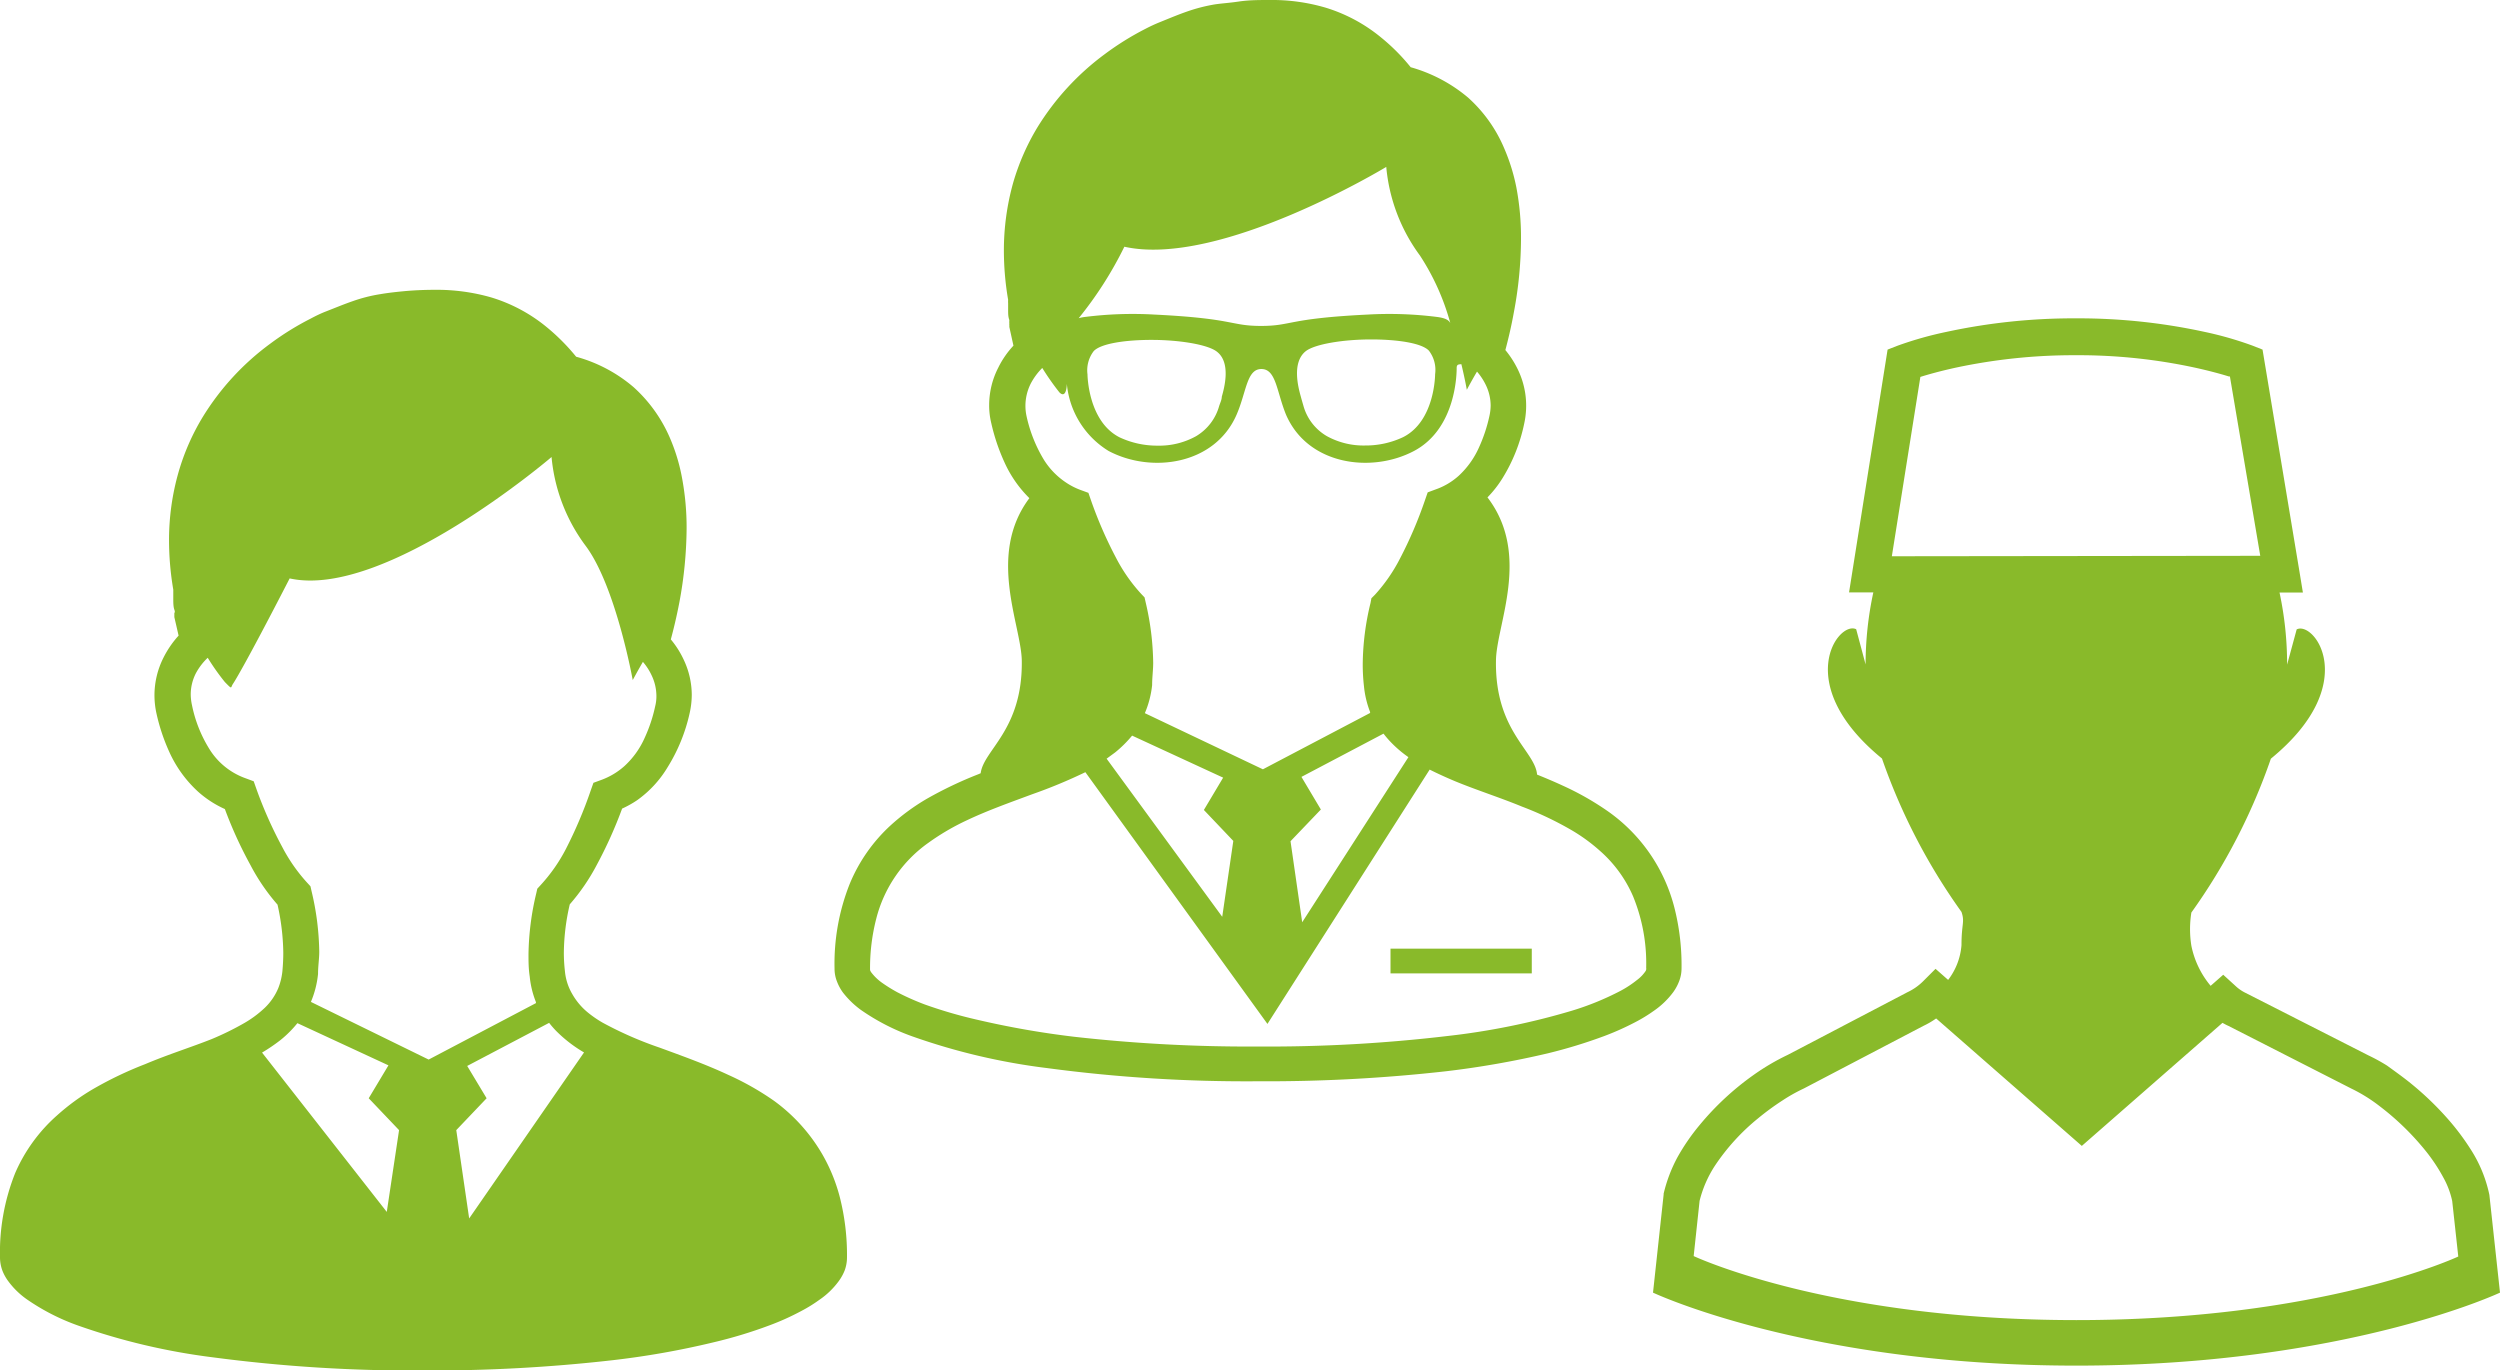
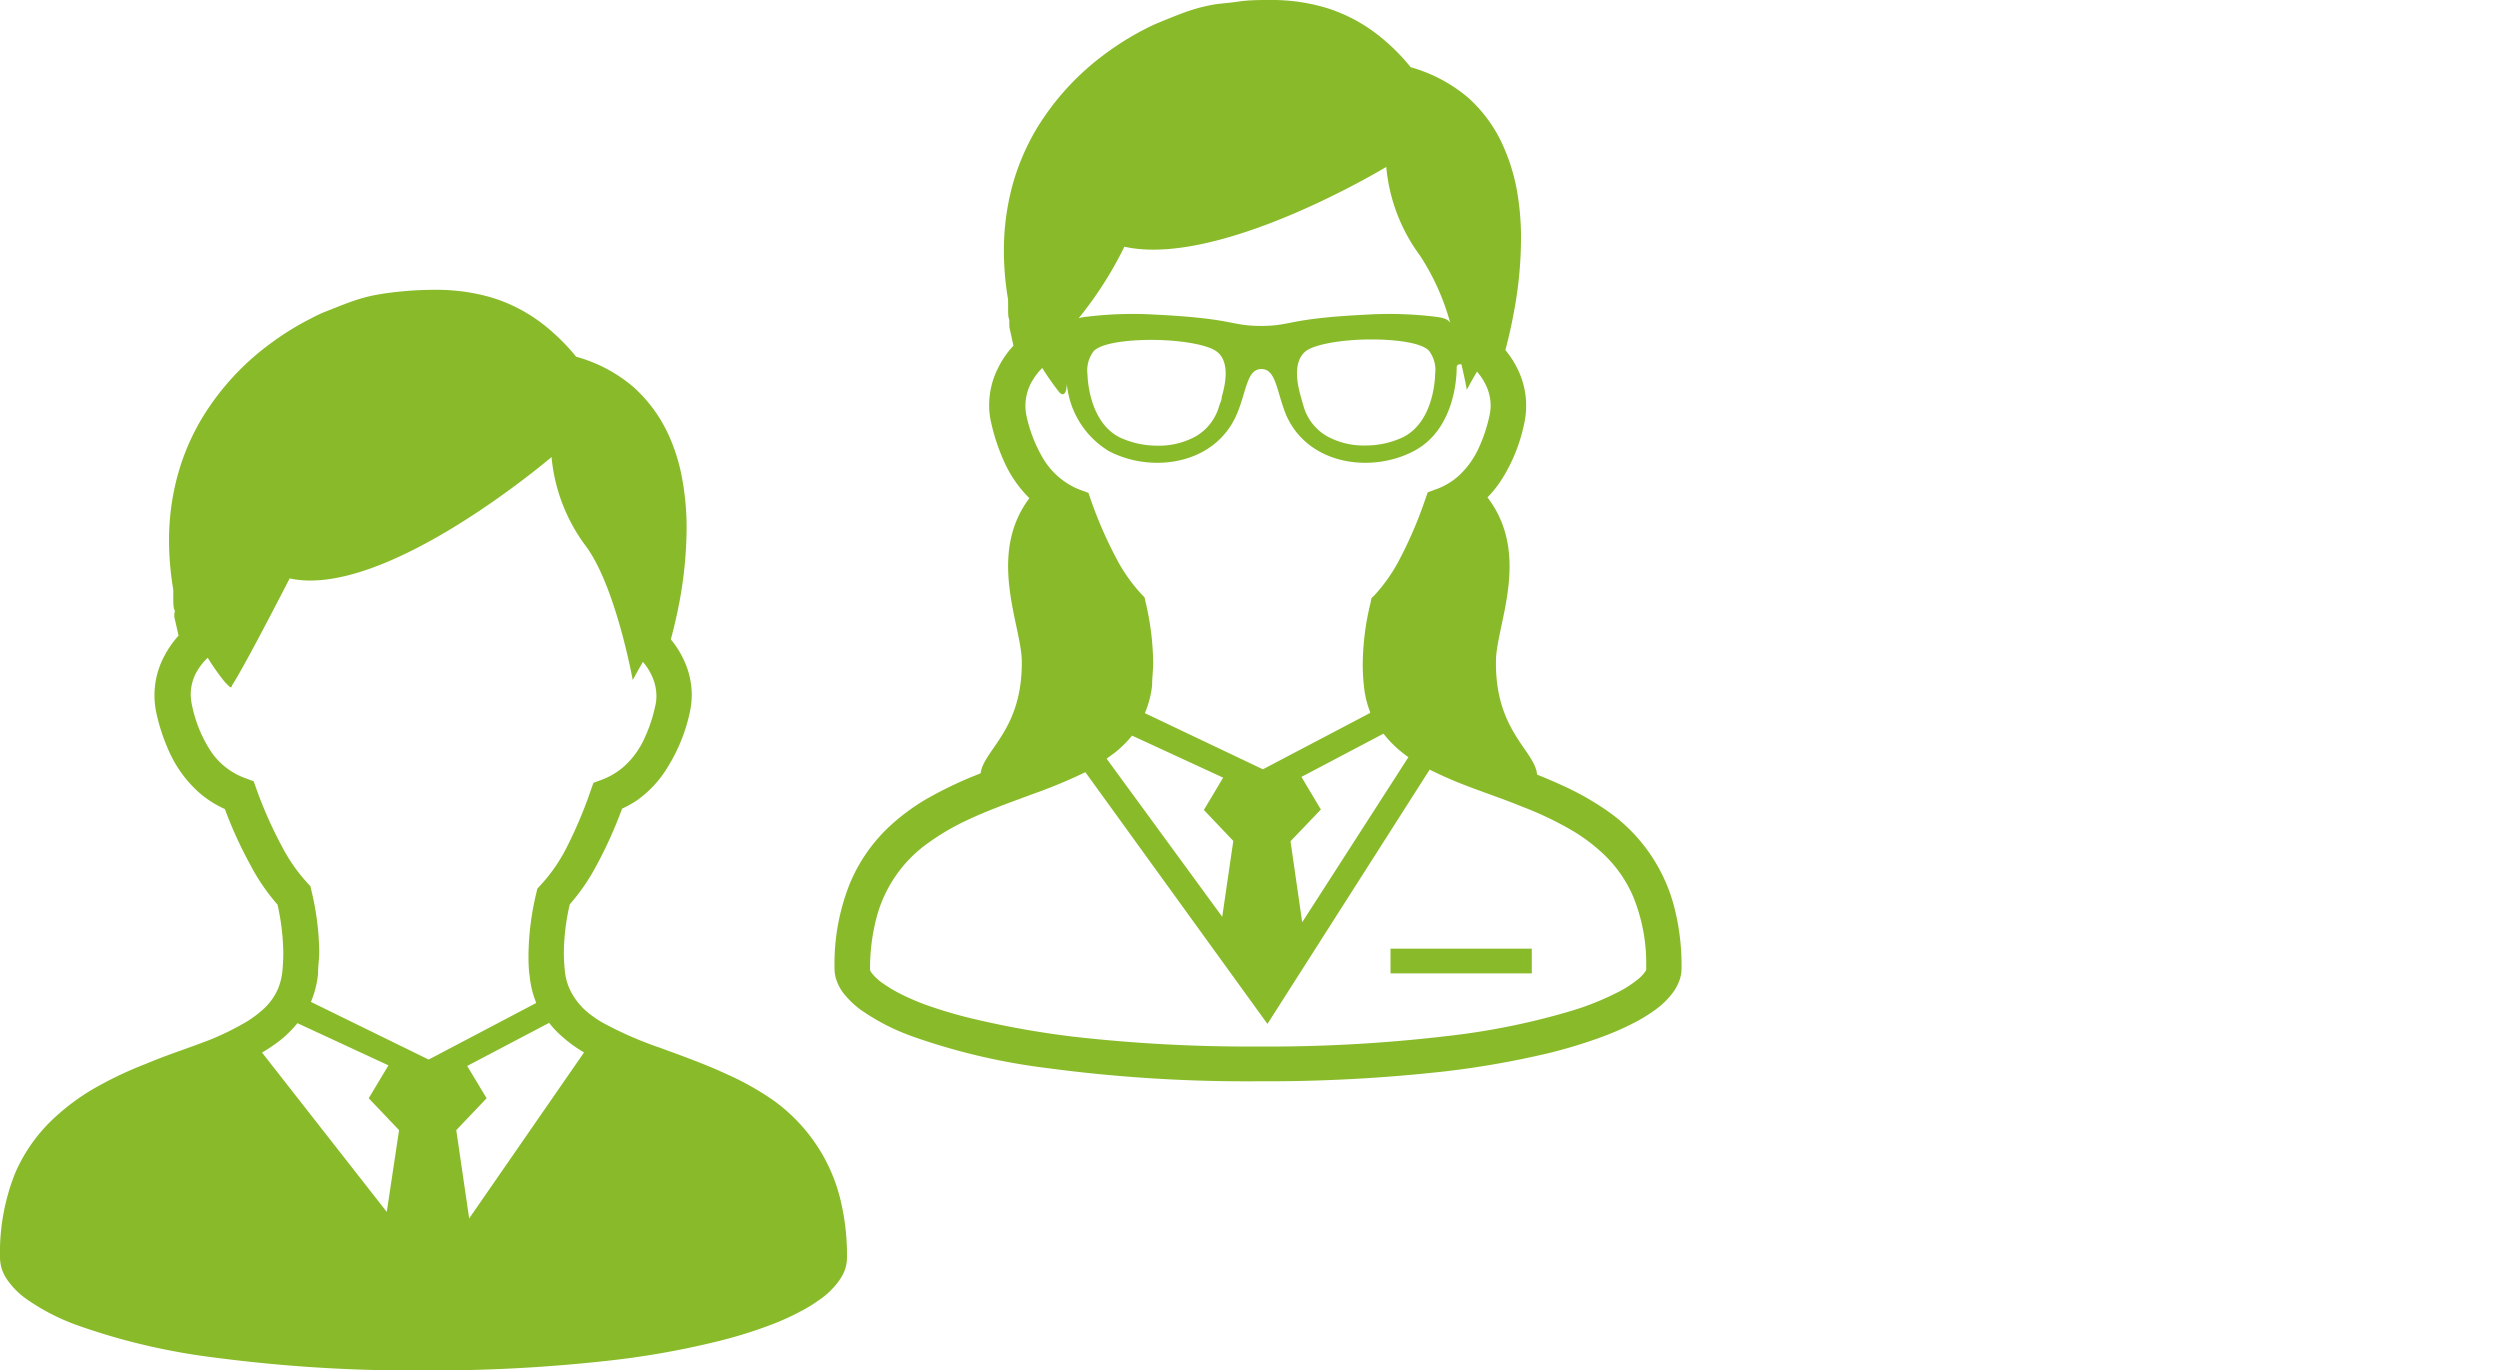
<svg xmlns="http://www.w3.org/2000/svg" id="レイヤー_1" data-name="レイヤー 1" viewBox="0 0 164.76 90.32">
  <defs>
    <style>.cls-1{fill:#89ba2a;}</style>
  </defs>
  <title>アートボード 5</title>
  <path class="cls-1" d="M55.34,78.87a11.35,11.35,0,0,0-1.16-2.82A11.49,11.49,0,0,0,51,72.54a18.48,18.48,0,0,0-3-1.7c-1.52-.71-3.07-1.26-4.51-1.79a24.22,24.22,0,0,1-3.77-1.65,7.28,7.28,0,0,1-1-.69,4.34,4.34,0,0,1-1-1.19A3.63,3.63,0,0,1,37.23,64a10.74,10.74,0,0,1-.07-1.23,14.55,14.55,0,0,1,.39-3.17A13.46,13.46,0,0,0,39.33,57,28.67,28.67,0,0,0,41,53.29a6.74,6.74,0,0,0,1-.56A7.23,7.23,0,0,0,44,50.56,11.38,11.38,0,0,0,45.45,47a5.6,5.6,0,0,0,.14-1.2,5.45,5.45,0,0,0-.53-2.32,6.07,6.07,0,0,0-.85-1.34c.17-.63.38-1.48.57-2.48a27.31,27.31,0,0,0,.47-4.81,17.73,17.73,0,0,0-.32-3.45,12.21,12.21,0,0,0-.78-2.54,9.6,9.6,0,0,0-2.4-3.35,9.81,9.81,0,0,0-3.78-2,13.67,13.67,0,0,0-2-2,10.57,10.57,0,0,0-3.6-1.91,13,13,0,0,0-3.74-.5q-1,0-2,.09c-.62.06-1.13.12-1.59.2a10.26,10.26,0,0,0-1.8.46c-.55.19-1.08.41-1.77.68-.26.1-.61.26-1,.47a18.46,18.46,0,0,0-2.66,1.65,17.06,17.06,0,0,0-4.46,4.85,15.07,15.07,0,0,0-1.59,3.64,16.24,16.24,0,0,0-.62,4.49,19.51,19.51,0,0,0,.28,3.23c0,.08,0,.16,0,.23s0,.29,0,.44,0,.46.07.65,0,.18,0,.25v.11h0v.13l.28,1.22a6.44,6.44,0,0,0-1,1.46,5.51,5.51,0,0,0-.59,2.46,5.58,5.58,0,0,0,.13,1.2,12.69,12.69,0,0,0,.85,2.55,8,8,0,0,0,1.9,2.62,6.86,6.86,0,0,0,1.76,1.14A27.4,27.4,0,0,0,16.5,57a13.35,13.35,0,0,0,1.79,2.62,15.2,15.2,0,0,1,.38,3.17q0,.58-.06,1.23a4.22,4.22,0,0,1-.27,1.1,3.85,3.85,0,0,1-.88,1.29A7.18,7.18,0,0,1,16,67.48a18.77,18.77,0,0,1-2.05,1c-1.33.53-2.84,1-4.38,1.65a24.41,24.41,0,0,0-3.43,1.64,14.5,14.5,0,0,0-2.37,1.73A10.78,10.78,0,0,0,1,77.31a14.14,14.14,0,0,0-1,5.58,2.55,2.55,0,0,0,.17.88,3,3,0,0,0,.4.7,5.3,5.3,0,0,0,1.17,1.14,14.29,14.29,0,0,0,3.41,1.75A42.57,42.57,0,0,0,14,89.45a100.49,100.49,0,0,0,13.93.87,105.63,105.63,0,0,0,12.38-.67A55.25,55.25,0,0,0,47,88.47a30.16,30.16,0,0,0,3.7-1.12,16.6,16.6,0,0,0,2.09-.94,9.53,9.53,0,0,0,1.2-.74,5.2,5.2,0,0,0,1.28-1.23,3.16,3.16,0,0,0,.4-.72,2.5,2.5,0,0,0,.15-.83A15.48,15.48,0,0,0,55.34,78.87Zm-29.85,1-8.22-10.5a11.38,11.38,0,0,0,1.22-.83,7.28,7.28,0,0,0,1.11-1.11l6,2.78L24.3,72.38l2,2.1Zm-5-13.84a6.38,6.38,0,0,0,.47-1.84c0-.52.08-1,.08-1.47a18.08,18.08,0,0,0-.51-4l-.07-.31-.22-.24a11.06,11.06,0,0,1-1.65-2.37A27.65,27.65,0,0,1,16.9,52l-.18-.51-.51-.19a4.63,4.63,0,0,1-2.45-2,8.74,8.74,0,0,1-1.11-2.84,3.4,3.4,0,0,1-.08-.69,3.07,3.07,0,0,1,.35-1.42,4.05,4.05,0,0,1,.77-1,15,15,0,0,0,1.13,1.6c.52.53.36.37.54.11,0,0,.59-.84,3.73-6.94,6.28,1.39,17.26-8,17.26-8a11.52,11.52,0,0,0,2.23,5.83c2,2.65,3.12,8.87,3.12,8.87s.27-.51.67-1.2a3.83,3.83,0,0,1,.58.9,3.17,3.17,0,0,1,.31,1.34,2.68,2.68,0,0,1-.08.68,9.91,9.91,0,0,1-.69,2.08,5.6,5.6,0,0,1-1.34,1.87,4.73,4.73,0,0,1-1.52.91l-.52.19-.18.51a29,29,0,0,1-1.64,3.86,10.91,10.91,0,0,1-1.66,2.37l-.22.24-.07.31a18.16,18.16,0,0,0-.51,4c0,.46,0,.95.08,1.47a6.15,6.15,0,0,0,.41,1.69l0,.07-7.07,3.72ZM30.92,80.3l-.85-5.82,2-2.1-1.28-2.13,5.4-2.84a6.3,6.3,0,0,0,.48.55,8.91,8.91,0,0,0,1.82,1.4Z" />
  <path class="cls-1" d="M110.35,59.82A11.12,11.12,0,0,0,106,53.49,18.66,18.66,0,0,0,103,51.78c-.56-.26-1.13-.5-1.7-.73-.13-1.57-2.77-2.86-2.71-7.47,0-2.37,2.35-7-.56-10.8a7.28,7.28,0,0,0,1-1.28,11.06,11.06,0,0,0,1.42-3.58,5.46,5.46,0,0,0-.39-3.51,6.35,6.35,0,0,0-.85-1.34c.17-.64.38-1.49.56-2.49a26.37,26.37,0,0,0,.47-4.8,17.64,17.64,0,0,0-.31-3.45,12.67,12.67,0,0,0-.79-2.54,9.4,9.4,0,0,0-2.39-3.36,10.1,10.1,0,0,0-3.78-2,13.09,13.09,0,0,0-2-2A10.61,10.61,0,0,0,87.38.51,12.53,12.53,0,0,0,83.65,0c-.66,0-1.32,0-2,.1s-1.13.12-1.59.19a11,11,0,0,0-1.8.46c-.55.19-1.08.41-1.77.69a10.65,10.65,0,0,0-1,.46,18.67,18.67,0,0,0-2.67,1.66,17.21,17.21,0,0,0-4.46,4.85,15.29,15.29,0,0,0-1.59,3.64,16.52,16.52,0,0,0-.61,4.49,19.3,19.3,0,0,0,.28,3.22,1.62,1.62,0,0,0,0,.23l0,.44c0,.23,0,.46.08.66a1.81,1.81,0,0,0,0,.25.19.19,0,0,0,0,.08v0h0v.13l.27,1.23a6,6,0,0,0-1,1.45,5.4,5.4,0,0,0-.6,2.47,4.89,4.89,0,0,0,.14,1.19h0a13,13,0,0,0,.86,2.56,7.84,7.84,0,0,0,1.65,2.38c-2.81,3.75-.53,8.37-.5,10.72.06,4.56-2.51,5.86-2.71,7.41l-.14.06a26,26,0,0,0-3.42,1.63,14.14,14.14,0,0,0-2.37,1.74A10.85,10.85,0,0,0,56,58.25a14.24,14.24,0,0,0-1,5.59,2.29,2.29,0,0,0,.17.87,3.06,3.06,0,0,0,.39.71,5.84,5.84,0,0,0,1.18,1.14,14.29,14.29,0,0,0,3.41,1.75A41.9,41.9,0,0,0,69,70.39a99,99,0,0,0,13.93.87A105.6,105.6,0,0,0,95.3,70.6,59.65,59.65,0,0,0,102,69.42a33.15,33.15,0,0,0,3.7-1.13,18,18,0,0,0,2.08-.93,10.16,10.16,0,0,0,1.21-.74,5.39,5.39,0,0,0,1.28-1.23,3.13,3.13,0,0,0,.39-.72,2.31,2.31,0,0,0,.16-.83A15.42,15.42,0,0,0,110.35,59.82ZM74.1,16.26C80.38,17.66,91.36,11,91.36,11a11.58,11.58,0,0,0,2.22,5.84,15.65,15.65,0,0,1,2,4.45c-.14-.26-.46-.35-.94-.41a25.06,25.06,0,0,0-4.48-.15c-5.35.26-5,.75-7.05.75s-1.71-.49-7.06-.75a25.06,25.06,0,0,0-4.48.15,2.94,2.94,0,0,0-.48.09A24.74,24.74,0,0,0,74.1,16.26Zm20.48,8.4s0,3.09-2.11,4.15a5.77,5.77,0,0,1-2.5.55,5,5,0,0,1-2.53-.62,3.34,3.34,0,0,1-1.54-2c-.06-.21-.12-.41-.17-.6-.17-.6-.61-2.26.33-3,.61-.47,2.49-.77,4.3-.77,1.65,0,3.32.22,3.81.74A2.08,2.08,0,0,1,94.58,24.66ZM80.52,26.15c0,.19-.1.39-.17.6a3.36,3.36,0,0,1-1.53,2,5,5,0,0,1-2.53.62,5.82,5.82,0,0,1-2.51-.55c-2.08-1.06-2.11-4.12-2.11-4.15a2.08,2.08,0,0,1,.41-1.53c.49-.52,2.17-.74,3.81-.74,1.81,0,3.69.3,4.3.77C81.14,23.89,80.69,25.55,80.52,26.15ZM67.65,27.41h0a3.21,3.21,0,0,1-.07-.68,3.27,3.27,0,0,1,.34-1.43,4.23,4.23,0,0,1,.77-1.05,16.82,16.82,0,0,0,1.13,1.61c.31.31.47,0,.49-.56a5.81,5.81,0,0,0,2.75,4.42c2.81,1.49,7,.93,8.44-2.4.65-1.5.66-3,1.63-3s1,1.47,1.62,3c1.43,3.33,5.63,3.89,8.44,2.4S96,24.52,96,24.26s.13-.24.31-.26c.24,1,.36,1.69.36,1.69s.27-.52.67-1.2a4,4,0,0,1,.59.9,3.12,3.12,0,0,1,.31,1.33,3.32,3.32,0,0,1-.08.69,10.12,10.12,0,0,1-.69,2.08,5.7,5.7,0,0,1-1.34,1.87,4.47,4.47,0,0,1-1.53.9l-.51.19-.18.52a27.47,27.47,0,0,1-1.65,3.85,10.9,10.9,0,0,1-1.65,2.38l-.23.23-.06.32a17.48,17.48,0,0,0-.51,4,12.52,12.52,0,0,0,.08,1.47,6.43,6.43,0,0,0,.4,1.69.13.13,0,0,1,0,.08l-7.06,3.71L75.45,47a6.45,6.45,0,0,0,.48-1.85h0c0-.51.07-1,.07-1.47a18.28,18.28,0,0,0-.5-4l-.07-.31-.22-.23a10.9,10.9,0,0,1-1.66-2.38A27.56,27.56,0,0,1,71.91,33l-.18-.52-.52-.19a4.53,4.53,0,0,1-1-.52,4.93,4.93,0,0,1-1.42-1.48A9.39,9.39,0,0,1,67.65,27.41ZM85.77,51.2l5.41-2.85a6.44,6.44,0,0,0,.47.55,7.79,7.79,0,0,0,1.17,1l-7,10.88-.77-5.34,2-2.09Zm-4.49,4.22-.73,5L72.93,50l.56-.41a7.83,7.83,0,0,0,1.12-1.11l6,2.77-1.27,2.13ZM108.45,64a2.42,2.42,0,0,1-.57.59,7,7,0,0,1-1.08.71,18.44,18.44,0,0,1-3.24,1.32,47,47,0,0,1-8.19,1.66,100.58,100.58,0,0,1-12.45.69,102.85,102.85,0,0,1-12.1-.64,58.41,58.41,0,0,1-6.44-1.13,30,30,0,0,1-3.43-1,16.39,16.39,0,0,1-1.82-.81,9.94,9.94,0,0,1-.94-.58,3.26,3.26,0,0,1-.75-.7.56.56,0,0,1-.1-.18v0a13.06,13.06,0,0,1,.41-3.39,8.76,8.76,0,0,1,3.44-5,15.69,15.69,0,0,1,2.53-1.48c1.37-.65,2.84-1.17,4.29-1.71a33.7,33.7,0,0,0,3.52-1.46l12,16.59L94.22,50.72c.54.27,1.09.52,1.66.76,1.43.59,3,1.09,4.43,1.68a22.09,22.09,0,0,1,3.14,1.48,11.49,11.49,0,0,1,2,1.44,8.44,8.44,0,0,1,2.18,3,11.66,11.66,0,0,1,.86,4.71A.29.29,0,0,1,108.45,64Z" />
  <rect class="cls-1" x="91.64" y="62.52" width="9.31" height="1.63" />
-   <path class="cls-1" d="M164.06,78.75v0a8.87,8.87,0,0,0-1.23-3,16,16,0,0,0-1.5-2,20.19,20.19,0,0,0-2.66-2.52c-.46-.36-.91-.68-1.35-1a12,12,0,0,0-1.24-.68L148,65.44h0a2.69,2.69,0,0,1-.68-.47l-.8-.73-.83.73a5.94,5.94,0,0,1-1.27-2.64,6.91,6.91,0,0,1,0-2.19A39.59,39.59,0,0,0,149.66,50c6-4.91,2.86-9.11,1.7-8.52l-.63,2.32a22.61,22.61,0,0,0-.5-4.75h1.54l-.23-1.4-2.43-14.61-.63-.25a23,23,0,0,0-3.2-.92,39.17,39.17,0,0,0-8.47-.89,39.77,39.77,0,0,0-8.52.89,23.65,23.65,0,0,0-3.25.92l-.64.25-2.54,16h1.6a22.6,22.6,0,0,0-.51,4.75l-.62-2.32c-1.17-.59-4.3,3.61,1.7,8.52a39.73,39.73,0,0,0,5.24,10.11c.23.67,0,.77,0,2.19a4.31,4.31,0,0,1-.88,2.29l-.83-.73-.8.8a3.7,3.7,0,0,1-1.07.75l0,0-7.87,4.12a15.15,15.15,0,0,0-2.26,1.33A18.36,18.36,0,0,0,112,74.16a13.85,13.85,0,0,0-1.45,2.11,9.81,9.81,0,0,0-.91,2.4v.06l-.7,6.46S119.12,90,136.84,90s27.92-4.81,27.92-4.81ZM124.68,36.66l1.88-11.82c.51-.16,1.32-.39,2.38-.62a37.34,37.34,0,0,1,7.87-.81,36.35,36.35,0,0,1,7.94.84c.94.21,1.66.41,2.14.56l.07,0,2,11.82ZM111.62,82.78l.39-3.64a7.59,7.59,0,0,1,1-2.3,14.05,14.05,0,0,1,2.87-3.15,17,17,0,0,1,1.6-1.17,11,11,0,0,1,1.39-.78h0l7.89-4.13a5.42,5.42,0,0,0,.84-.49l9.6,8.4,9.27-8.11c.13.07.25.14.39.2l8.1,4.13h0a10.5,10.5,0,0,1,1.88,1.17,17.51,17.51,0,0,1,3.07,3,11.55,11.55,0,0,1,1.12,1.7,5.56,5.56,0,0,1,.58,1.54l.4,3.66S153.12,87,136.84,87,111.62,82.78,111.62,82.78Z" />
</svg>